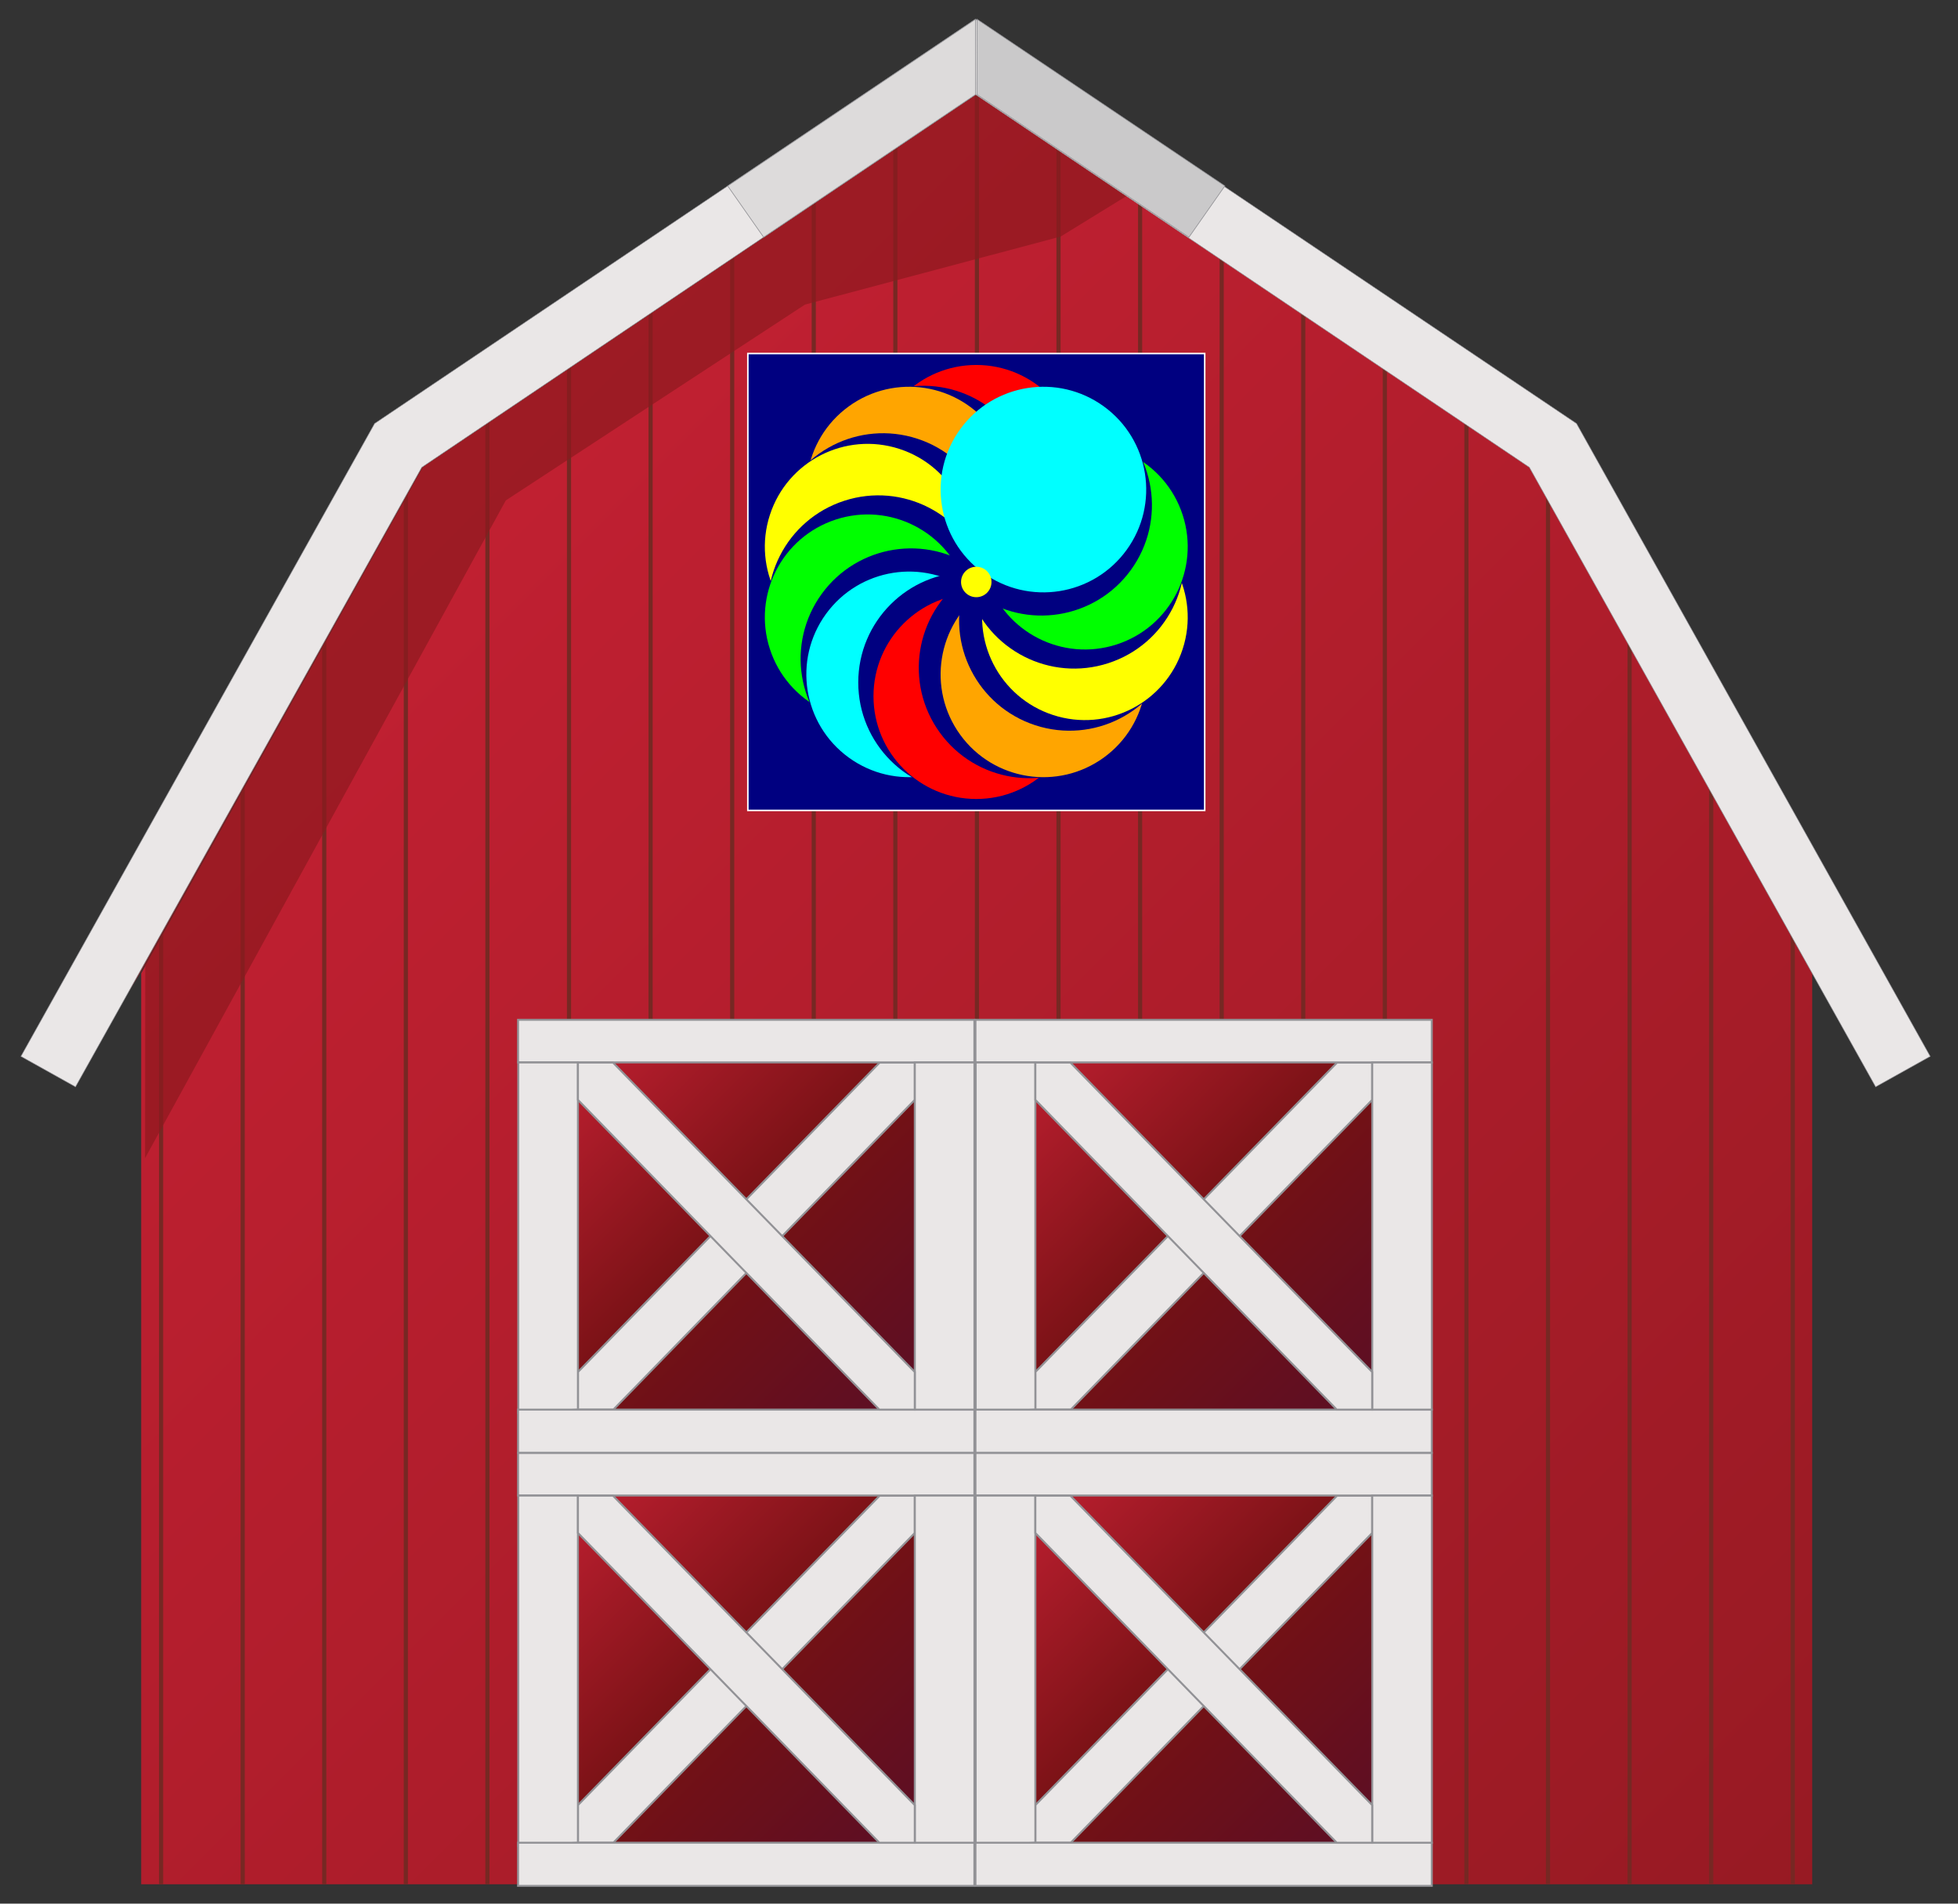
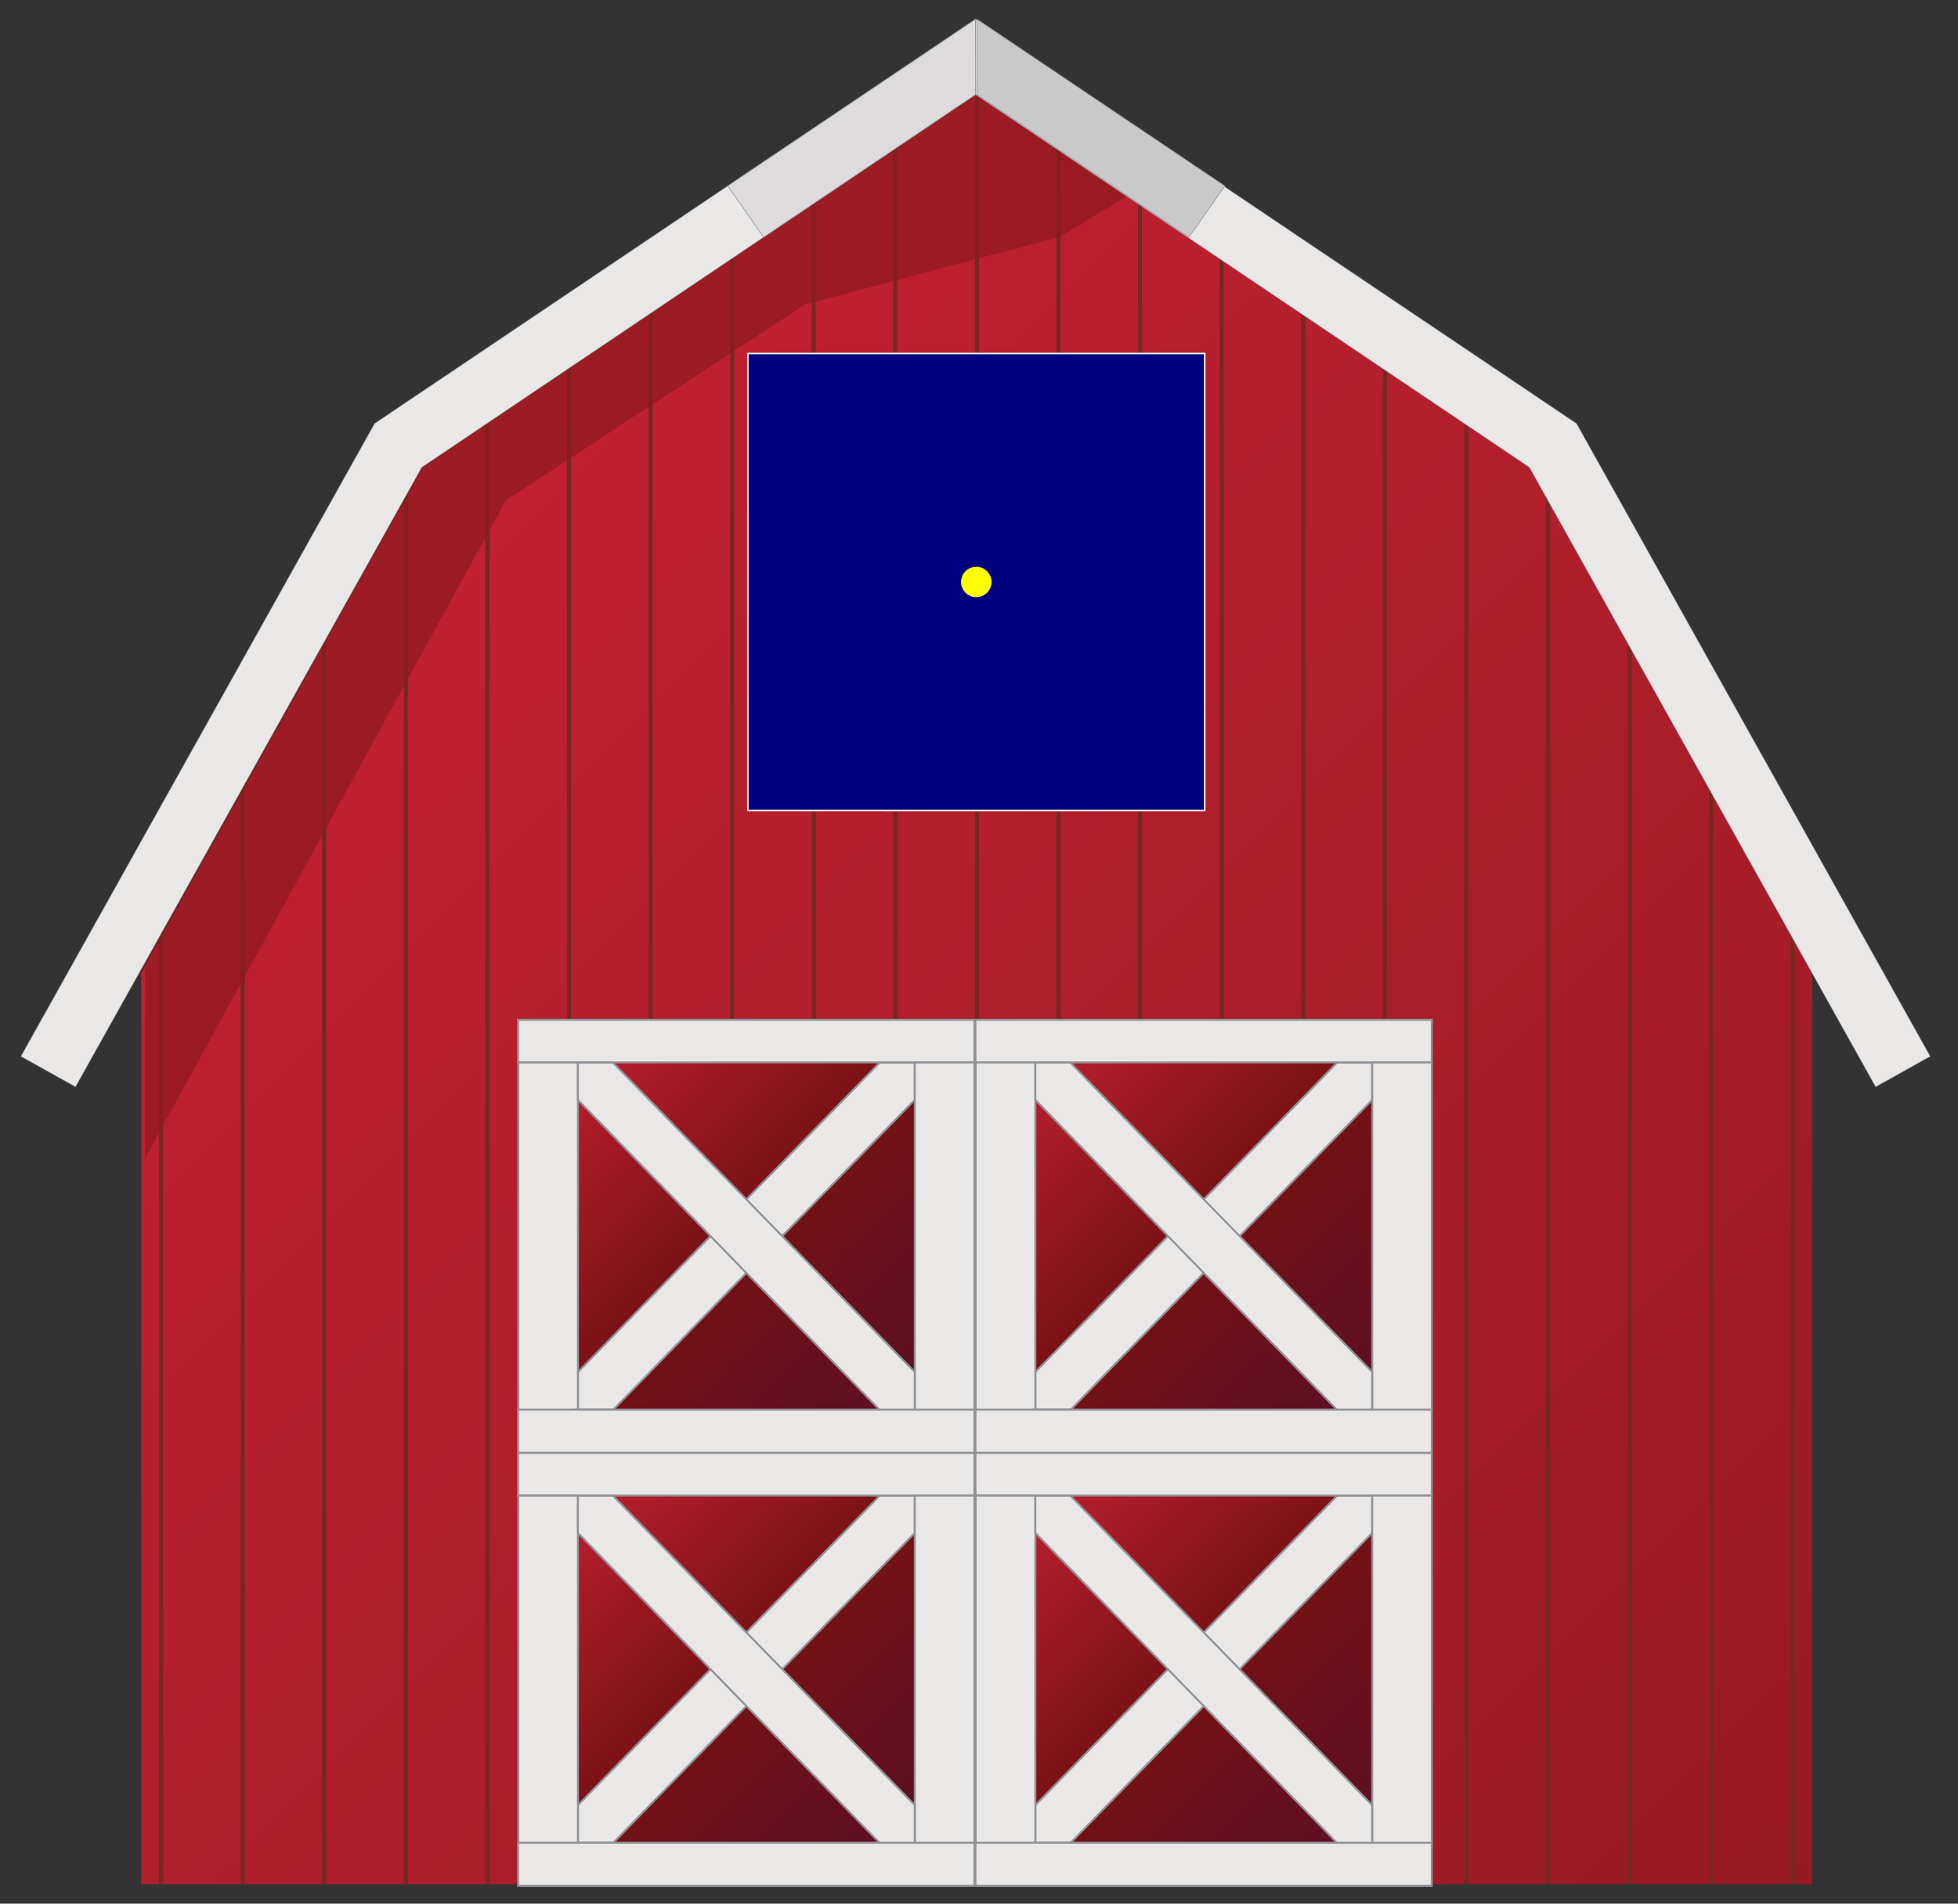
<svg xmlns="http://www.w3.org/2000/svg" xmlns:xlink="http://www.w3.org/1999/xlink" width="100%" height="100%" viewBox="0 0 360 350">
  <rect x="0" y="0" width="360" height="350" fill="#333333" stroke="none" />
  <desc>
    Barn Quilt
    
    Barn Quilts are painted quilt blocks and hung on barns. 
    Many counties in the US have driving trails to take in the beautiful displays.
    
    The Barn ( based on: https://openclipart.org/detail/164713/red-barn ) has been modified to
    display a quilt block symbol. The quilt symbol can easily be replaced with a square design of any size.
    
    Have a favorite quilt block design?  Add it to the collection on openclipart.org using tag quiltblock.
    
    Jay Nick
    STEAMcoded.org
  </desc>
  <style type="text/css">
    .c1 {fill:navy;mask:url(#m2);clip-path:url(#cp2);}
    .c2 {fill:black;}
    .c3 {fill:white;}
    .c4 {fill:white;}

    .c21 {fill:red;}
    .c22 {fill:orange;}
    .c23 {fill:yellow;}
    .c24 {fill:lime;}
    .c25 {fill:cyan;}
  
  </style>
  <defs>
    <symbol id="circle1">
      <circle cx="290" cy="168" r="145" />
    </symbol>
    <symbol id="circle2">
-       <circle cx="300" cy="150" r="135" />
-     </symbol>
+       </symbol>
    <clipPath id="cp2" transform="rotate(-36,300,300)">
      <circle cx="300" cy="150" r="137" />
    </clipPath>
    <mask id="m1">
      <rect width="600" height="600" style="fill:white;" />
      <use xlink:href="#circle1" style="fill:black;" />
      <use xlink:href="#circle2" style="fill:black;" />
    </mask>
    <mask id="m2">
      <rect width="600" height="600" style="fill:white;" />
      <use xlink:href="#circle2" style="fill:black;" />
    </mask>
    <clipPath id="cp1">
      <path d="M333.19 346.44l-307.23 0 0-167.48 51.8-93.08 101.82-68.54 101.81 68.54 51.8 93.08z" />
    </clipPath>
    <linearGradient id="lg1" x1="50.58" x2="308.57" y1="113.06" y2="371.06" gradientUnits="userSpaceOnUse">
      <stop style="stop-color:#C22032" offset="0" />
      <stop style="stop-color:#971A23" offset="1" />
    </linearGradient>
    <linearGradient id="lg2" x1="187.31" x2="255.33" y1="272.68" y2="340.7" gradientUnits="userSpaceOnUse">
      <stop style="stop-color:#C22032" offset="0" />
      <stop style="stop-color:#751114" offset=".5" />
      <stop style="stop-color:#590E26" offset="1" />
    </linearGradient>
    <symbol id="quilt" viewBox="0 0 600 600" overflow="visible">
      <rect width="600" height="600" style="fill:navy;stroke:white;stroke-width:2px;" />
      <g transform="translate(600,0) scale(-1,1)">
        <use xlink:href="#circle1" class="c1" />
        <use xlink:href="#circle2" class="c21" />
        <use xlink:href="#circle1" class="c1" transform="rotate(36,300,300)" />
        <use xlink:href="#circle2" class="c22" transform="rotate(36,300,300)" />
        <use xlink:href="#circle1" class="c1" transform="rotate(72,300,300)" />
        <use xlink:href="#circle2" class="c23" transform="rotate(72,300,300)" />
        <use xlink:href="#circle1" class="c1" transform="rotate(108,300,300)" />
        <use xlink:href="#circle2" class="c24" transform="rotate(108,300,300)" />
        <use xlink:href="#circle1" class="c1" transform="rotate(144,300,300)" />
        <use xlink:href="#circle2" class="c25" transform="rotate(144,300,300)" />
        <use xlink:href="#circle1" class="c1" transform="rotate(180,300,300)" />
        <use xlink:href="#circle2" class="c21" transform="rotate(180,300,300)" />
        <use xlink:href="#circle1" class="c1" transform="rotate(216,300,300)" />
        <g style="mask:url(#m1);">
          <use xlink:href="#circle2" class="c22" transform="rotate(216,300,300)" />
        </g>
        <use xlink:href="#circle1" class="c1" transform="rotate(252,300,300)" />
        <g style="mask:url(#m1);">
          <use xlink:href="#circle2" class="c23" transform="rotate(252,300,300)" />
        </g>
        <use xlink:href="#circle1" class="c1" transform="rotate(288,300,300)" />
        <g style="mask:url(#m1);">
          <use xlink:href="#circle2" class="c24" transform="rotate(288,300,300)" />
        </g>
        <use xlink:href="#circle1" class="c1" transform="rotate(324,300,300)" />
        <g style="mask:url(#m1);">
          <use xlink:href="#circle2" class="c25" transform="rotate(324,300,300)" />
        </g>
      </g>
      <circle cx="300" cy="300" r="20" class="c23" />
    </symbol>
  </defs>
  <path style="fill:url(#lg1);" d="M333.19 346.44l-307.23 0 0-167.48 51.8-93.08 101.82-68.54 101.81 68.54 51.8 93.08z" />
  <path d="M0,175l360,0" style="fill:none;stroke:#762823;stroke-width:360;stroke-dasharray:0.763,14.237;stroke-dashoffset:0.763;clip-path:url(#cp1);" />
  <path style="opacity:.7;fill:#8E191F;" d="M195 43.5l13-8-27.6-19.62-102.8 69.18-64.27 113.59 13.38-21.19-0.04 35.48 66.33-120.94 55-36z" />
  <path style="stroke:#929296;stroke-width:.096;fill:#EAE7E7;" d="M179.39 3.54l110.47 74.33 65.03 116.35-10.03 5.6-63.67-113.9-101.82-68.55z" />
  <path style="stroke:#929296;stroke-width:.096;fill:#EAE7E7;" d="M179.35 3.54l-110.47 74.33-65.03 116.35 10.03 5.6 63.67-113.9 101.82-68.55z" />
  <path style="stroke:#919195;stroke-width:.125;fill:#CAC9CA;" d="M225.2 34.19l-6.6 9.42-38.98-26.24 0.02-13.83z" />
  <path style="stroke:#919195;stroke-width:.125;fill:#DDDBDB;" d="M133.8 34.19l6.6 9.42 38.98-26.24-0.02-13.83z" />
  <path id="door" style="fill-rule:evenodd;stroke:#929296;clip-rule:evenodd;stroke-width:.362;fill:url(#lg2);" d="M187.26 272.73l68.12 0 0 67.91-68.12 0z" />
  <use xlink:href="#door" transform="translate(0,-80.34)" />
  <use xlink:href="#door" transform="translate(-84.1,0)" />
  <use xlink:href="#door" transform="translate(-84.1,-80.34)" />
  <g id="frame" style="fill:#EAE7E7;fill-rule:evenodd;stroke:#929296;stroke-width:.362;clip-rule:evenodd">
    <path d="M190.36 331.88l55.48-56.89 6.45 0 0 6.86-55.42 56.95-6.51 0z" />
    <path d="M179.35 267.13l83.9 0 0 7.83-83.9 0z" />
    <path d="M179.39 339.41l10.97-0.61 0-63.83-10.97 0z" />
    <path d="M179.35 338.8l83.9 0 0 7.93-83.9 0z" />
    <path d="M252.3 274.97l10.96 0 0 63.83-10.96 0z" />
    <path d="M252.29 331.88l-55.49-56.89-6.44 0 0 6.86 55.42 56.95 6.51 0z" />
  </g>
  <use xlink:href="#frame" transform="translate(0,-79.63)" />
  <use xlink:href="#frame" transform="translate(-84.1,0)" />
  <use xlink:href="#frame" transform="translate(-84.1,-79.63)" />
  <g style="display:initial;" transform="translate(137.5,65)">
    <use width="84" height="84" xlink:href="#quilt" />
  </g>
</svg>